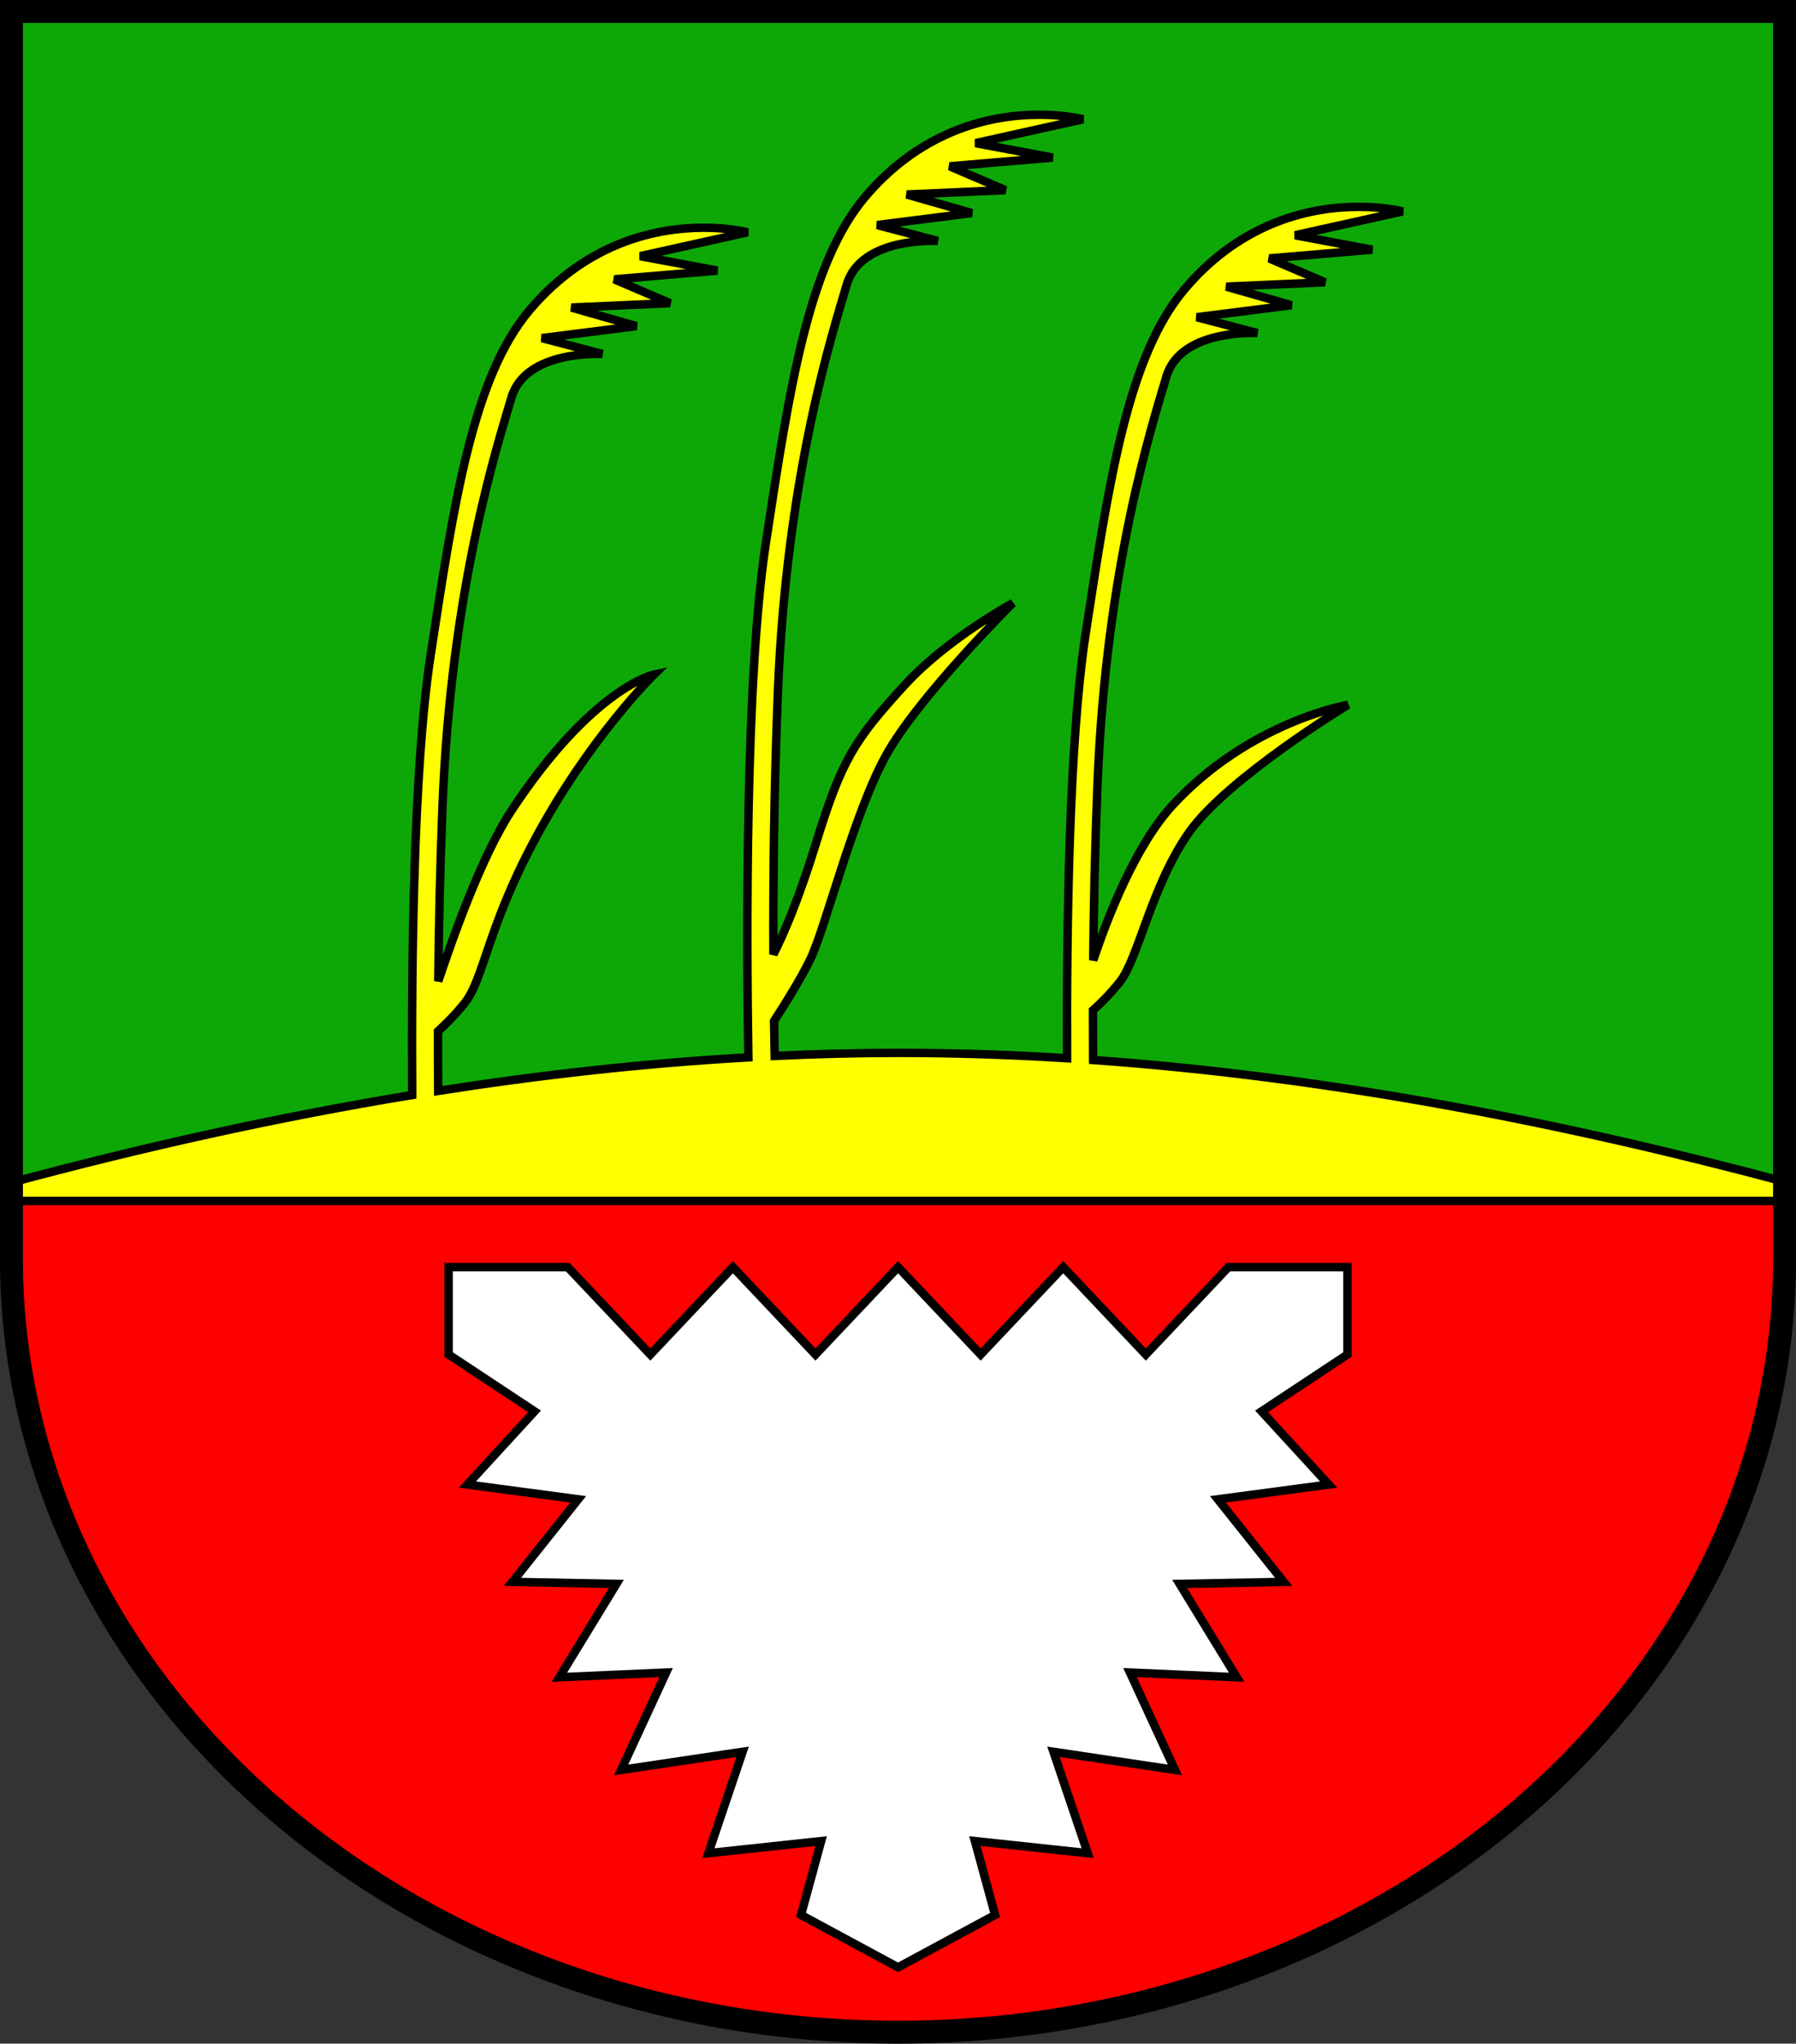
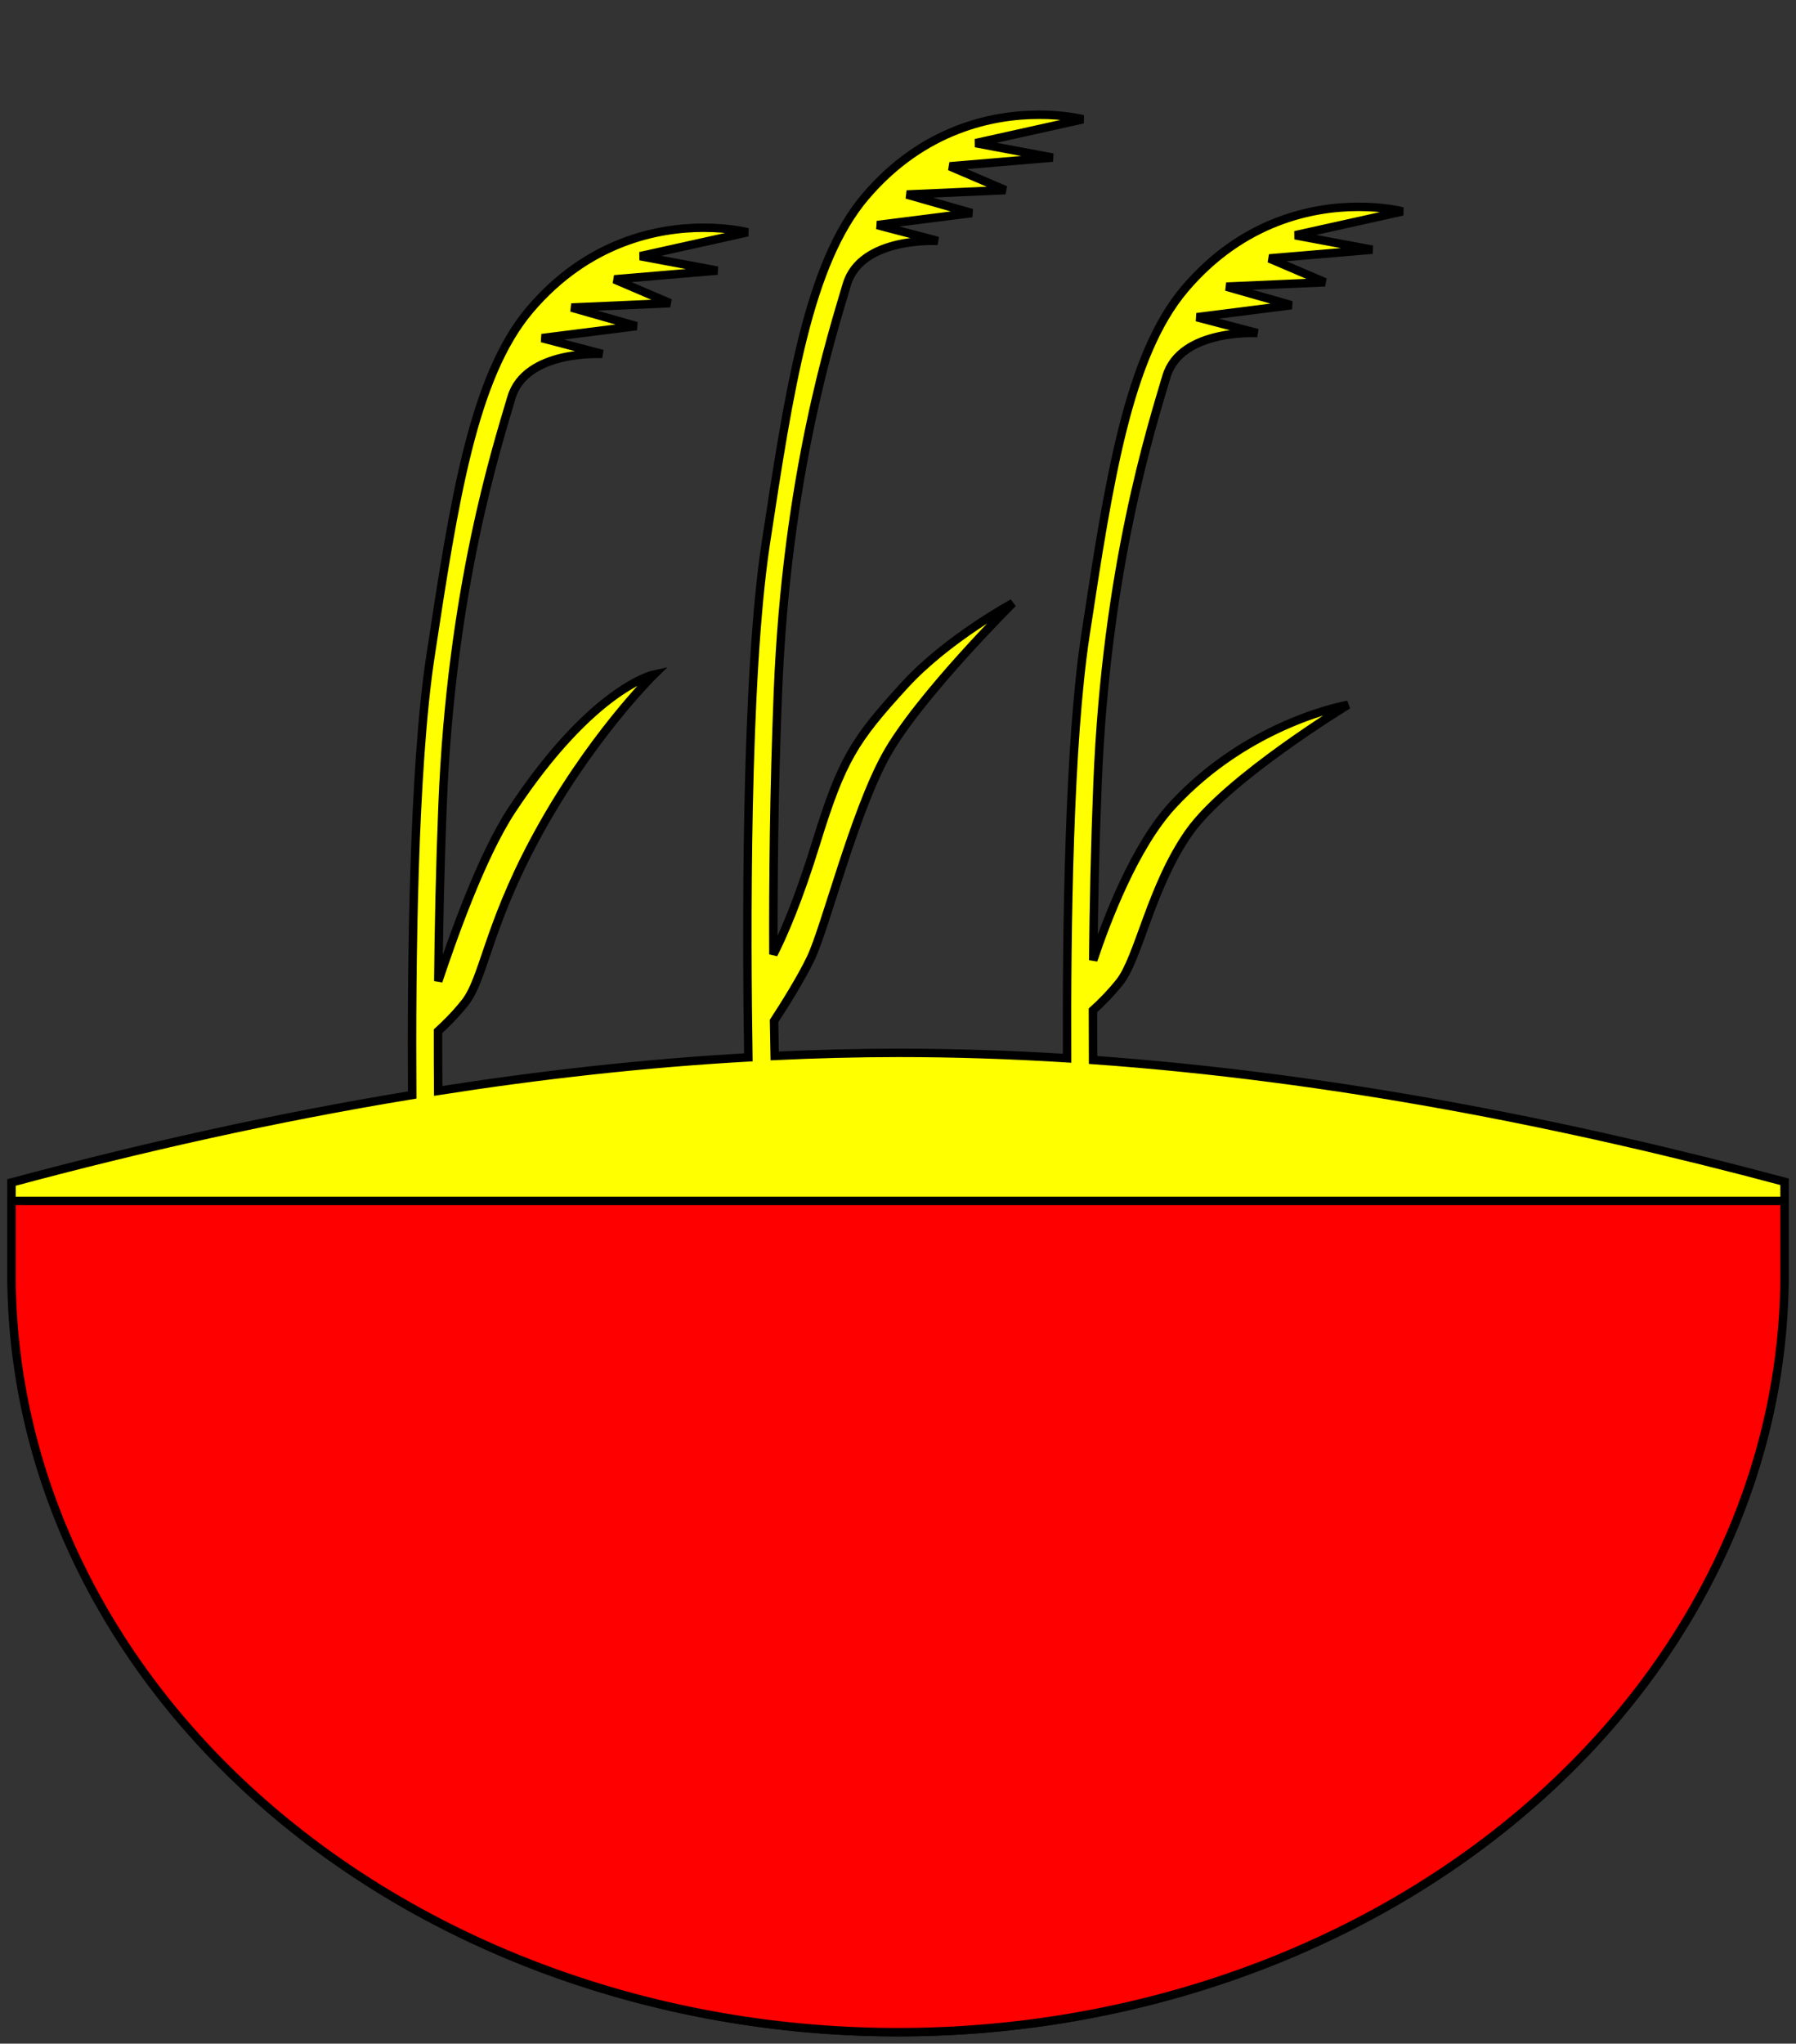
<svg xmlns="http://www.w3.org/2000/svg" xmlns:ns1="http://www.inkscape.org/namespaces/inkscape" xmlns:ns2="http://sodipodi.sourceforge.net/DTD/sodipodi-0.dtd" width="148.827mm" height="169.277mm" viewBox="0 0 148.827 169.277" version="1.1" id="svg3575" ns1:version="1.2.2 (732a01da63, 2022-12-09)" ns2:docname="DEU Rethwisch (Steinburg) COA.svg">
  <rect x="0" y="0" width="148.827" height="169.277" fill="#333333" stroke="none" />
  <ns2:namedview id="namedview3577" pagecolor="#ffffff" bordercolor="#666666" borderopacity="1.0" ns1:showpageshadow="2" ns1:pageopacity="0.0" ns1:pagecheckerboard="0" ns1:deskcolor="#d1d1d1" ns1:document-units="mm" showgrid="false" ns1:zoom="0.83665123" ns1:cx="281.4793" ns1:cy="320.92226" ns1:current-layer="layer1" />
  <defs id="defs3572" />
  <g ns1:label="Ebene 1" ns1:groupmode="layer" id="layer1" transform="translate(-524.62,-62.603)">
    <g id="g3540" transform="translate(490.805,-5.663)">
-       <path id="path1442" style="fill:#0da807;fill-opacity:1;stroke:none;stroke-width:1.9;stroke-linecap:round;stroke-dasharray:none" d="m 34.765,69.216 v 103.352 a 73.463,64.025 0 0 0 73.464,64.025 73.463,64.025 0 0 0 73.463,-64.025 73.463,64.025 0 0 0 0,-5.2e-4 V 69.216 Z" />
      <path id="path1609" style="fill:#ffff00;stroke:#000000;stroke-width:0.7;stroke-linecap:round;stroke-dasharray:none" d="m 119.888,77.769 c -3.696,0.006 -9.534,1.086 -14.383,6.804 -4.708,5.551 -6.28,15.88 -8.232,28.699 -1.705,11.2 -1.603,32.604 -1.445,42.576 -8.663,0.487 -17.252,1.456 -25.701,2.778 -0.012,-1.55 -0.02,-3.174 -0.017,-4.941 0.611,-0.551 1.421,-1.35 2.213,-2.339 1.573,-1.966 1.86,-6.135 5.742,-13.411 4.551,-8.53 9.95,-13.804 9.95,-13.804 0,0 -5.073,1.062 -11.798,11.247 -2.519,3.815 -4.953,10.774 -6.083,14.155 0.043,-4.465 0.146,-9.386 0.352,-14.553 0.716,-18.009 4.527,-29.763 5.707,-33.775 1.18,-4.011 7.549,-3.618 7.549,-3.618 l -5.025,-1.316 7.842,-0.993 -5.395,-1.538 8.176,-0.362 -4.616,-1.975 8.537,-0.723 -6.397,-1.196 8.9,-1.975 c 0,0 -1.447,-0.383 -3.665,-0.38 -3.696,0.006 -9.534,1.086 -14.383,6.804 -4.708,5.551 -6.28,15.88 -8.232,28.699 -1.404,9.221 -1.582,25.351 -1.513,36.333 -11.4,1.871 -22.529,4.381 -33.205,7.248 v 6.353 c -9.1e-5,35.36 32.891,64.025 73.464,64.025 40.573,-1.1e-4 73.463,-28.665 73.463,-64.025 v -5.2e-4 -6.413 c -18.099,-4.842 -37.487,-8.674 -57.301,-10.087 -0.008,-1.305 -0.012,-2.665 -0.01,-4.113 0.611,-0.551 1.421,-1.35 2.213,-2.339 1.573,-1.966 2.596,-7.905 5.742,-12.388 3.146,-4.483 13.175,-10.579 13.175,-10.579 0,0 -8.141,1.377 -14.551,8.337 -3.097,3.363 -5.425,9.436 -6.555,12.817 0.043,-4.465 0.146,-9.386 0.352,-14.553 0.716,-18.009 4.527,-29.763 5.707,-33.775 1.18,-4.011 7.55,-3.618 7.55,-3.618 l -5.026,-1.316 7.842,-0.993 -5.395,-1.538 8.176,-0.362 -4.616,-1.975 8.537,-0.723 -6.396,-1.196 8.899,-1.975 c 0,0 -1.447,-0.383 -3.665,-0.38 -3.696,0.006 -9.534,1.086 -14.383,6.804 -4.708,5.551 -6.28,15.88 -8.232,28.699 -1.35,8.866 -1.564,24.095 -1.518,35.019 -4.652,-0.29 -9.325,-0.445 -14.008,-0.445 -3.414,0.003 -6.821,0.094 -10.22,0.253 -0.018,-0.897 -0.037,-1.824 -0.053,-2.892 0.87,-1.338 2.247,-3.53 3.043,-5.196 1.224,-2.558 3.559,-11.958 6.229,-16.796 2.67,-4.839 10.512,-12.625 10.512,-12.625 0,0 -5.449,2.953 -8.954,6.786 -4.171,4.561 -5.211,6.159 -7.342,13.07 -1.488,4.827 -2.755,7.697 -3.542,9.24 -0.024,-6.052 0.049,-13.576 0.372,-21.698 0.716,-18.009 4.527,-29.763 5.707,-33.775 1.18,-4.011 7.55,-3.618 7.55,-3.618 l -5.026,-1.317 7.842,-0.992 -5.394,-1.538 8.176,-0.362 -4.616,-1.974 8.537,-0.723 -6.396,-1.196 8.899,-1.975 c 0,0 -1.447,-0.383 -3.664,-0.38 z" />
      <path id="rect1668" style="fill:#ff0000;stroke:#000000;stroke-width:0.7;stroke-linecap:round;stroke-dasharray:none" d="m 34.765,167.742 v 6.044 a 73.463,62.807 0 0 0 73.464,62.807 73.463,62.807 0 0 0 73.463,-62.807 73.463,62.807 0 0 0 0,-5.1e-4 v -6.044 z" />
-       <path id="path1268" style="fill:#ffffff;stroke:#000000;stroke-width:0.7;stroke-linecap:round" d="m 70.989,173.226 v 7.236 l 7.119,4.708 -5.561,6.062 9.177,1.224 -5.45,6.84 8.621,0.167 -4.727,7.731 8.843,-0.389 -3.726,8.065 10.067,-1.502 -2.837,8.398 9.344,-1.001 -1.669,6.118 8.041,4.338 8.041,-4.338 -1.669,-6.118 9.344,1.001 -2.837,-8.398 10.067,1.502 -3.726,-8.065 8.843,0.389 -4.727,-7.731 8.621,-0.167 -5.45,-6.84 9.177,-1.224 -5.562,-6.062 7.119,-4.708 v -7.236 h -9.868 l -6.843,7.236 -6.843,-7.236 -6.843,7.236 -6.843,-7.236 -6.843,7.236 -6.842,-7.236 -6.843,7.236 -6.843,-7.236 z" />
-       <path id="path3320" style="fill:none;fill-opacity:1;stroke:#000000;stroke-width:1.9;stroke-linecap:round;stroke-dasharray:none" d="m 34.765,69.216 v 103.352 a 73.463,64.025 0 0 0 73.464,64.025 73.463,64.025 0 0 0 73.463,-64.025 73.463,64.025 0 0 0 0,-5.2e-4 V 69.216 Z" />
    </g>
  </g>
</svg>